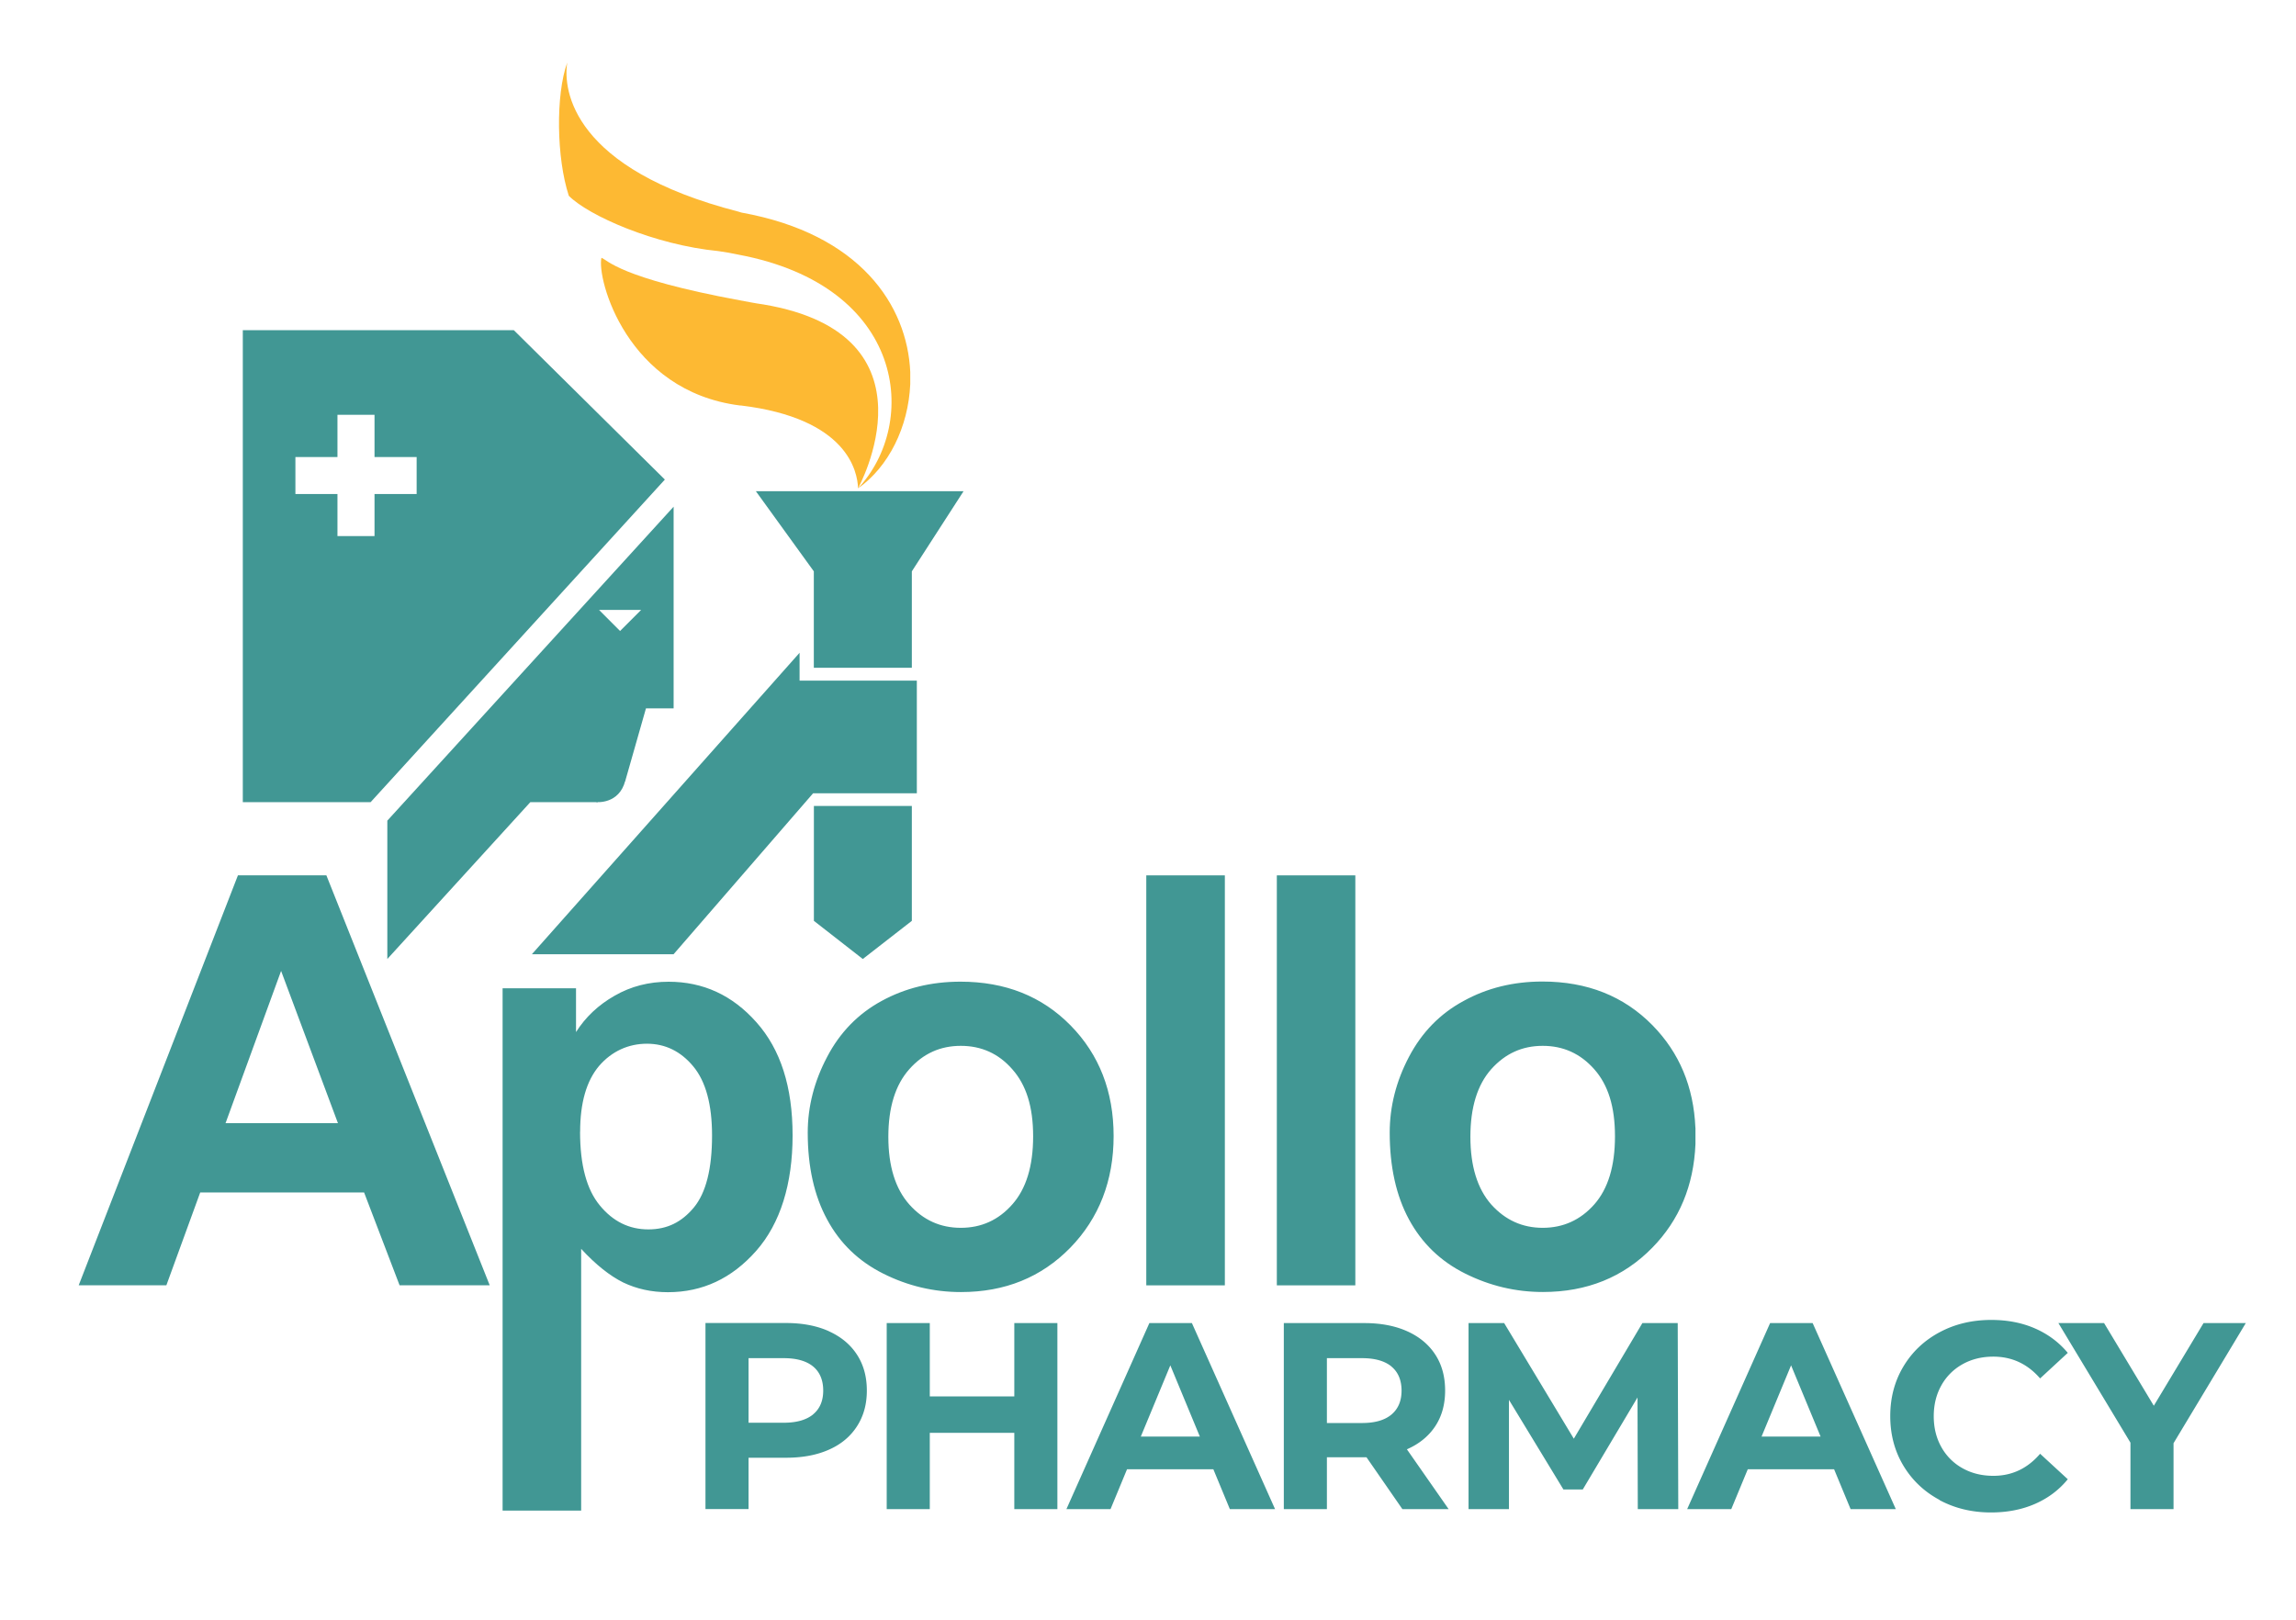
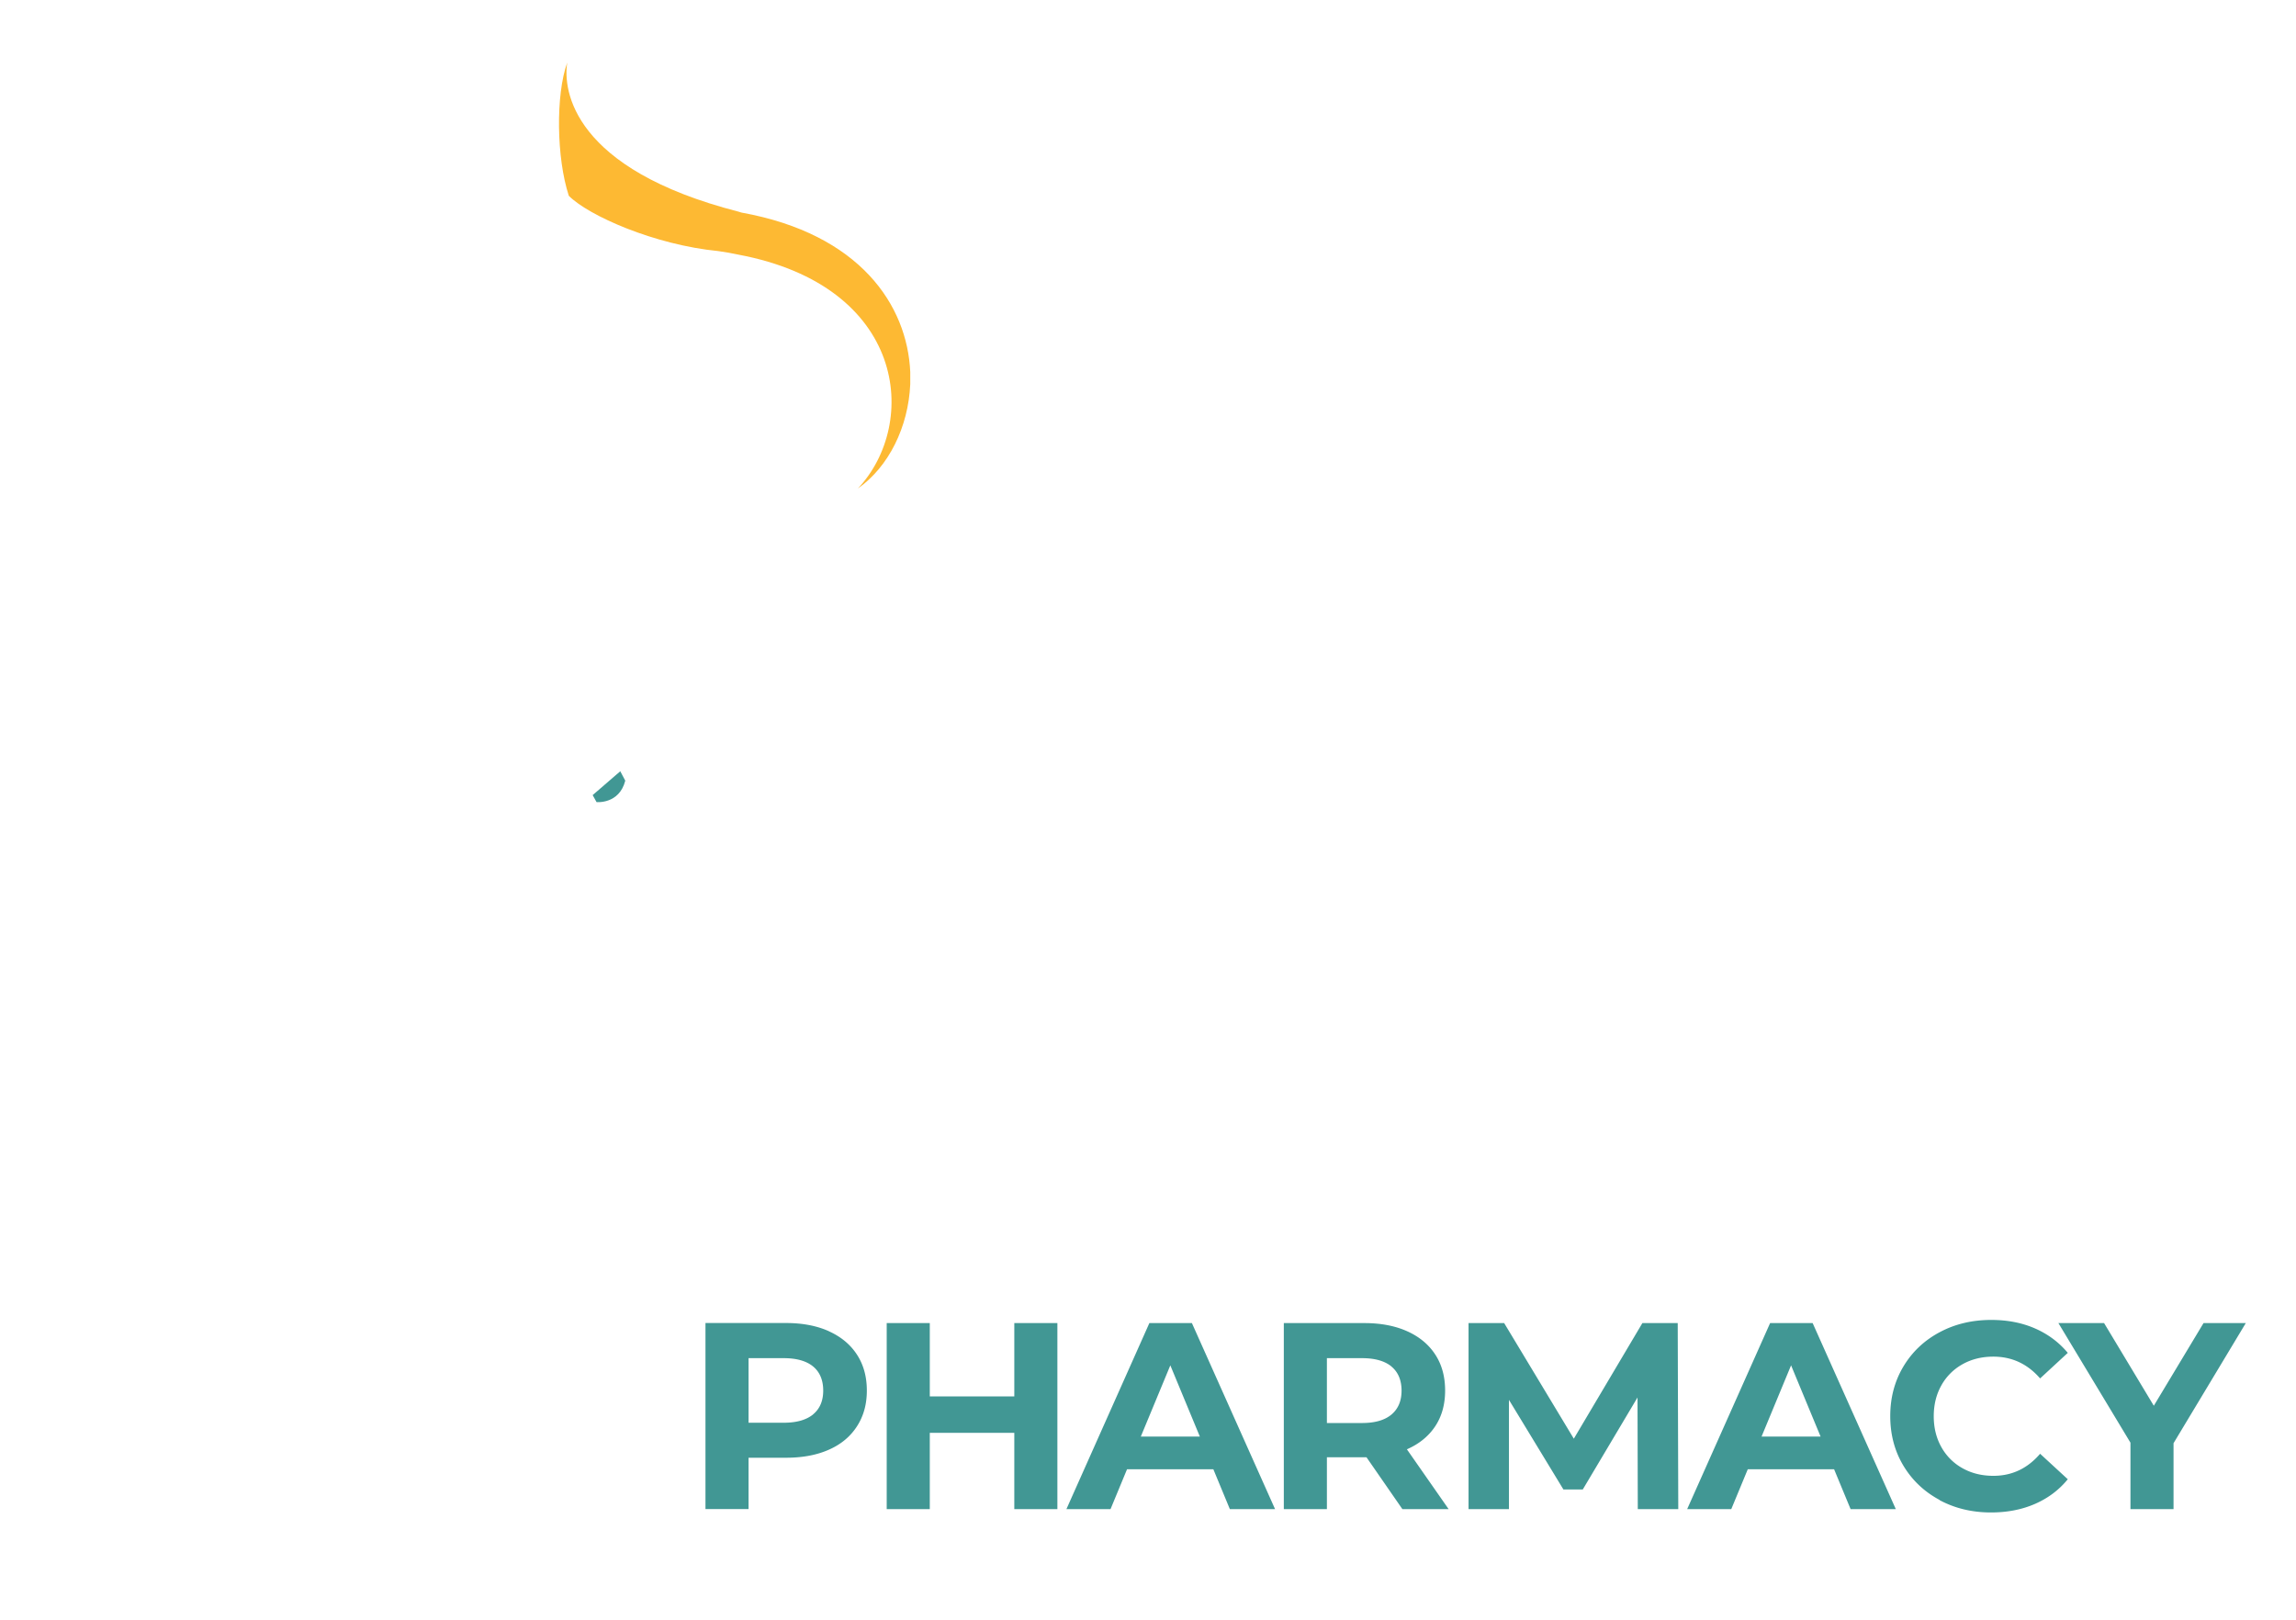
<svg xmlns="http://www.w3.org/2000/svg" id="Layer_1" viewBox="0 0 335.22 236.53">
  <defs>
    <style>.cls-1,.cls-2{fill-rule:evenodd}.cls-1,.cls-3{fill:#419794}.cls-2{fill:#fdb933}</style>
  </defs>
-   <path d="M214.68 165.98c0 4.3 1.03 7.59 3.04 9.88 2.05 2.28 4.55 3.41 7.52 3.41s5.5-1.13 7.52-3.41c2.02-2.28 3.03-5.6 3.03-9.95s-1.01-7.52-3.03-9.8c-2.03-2.29-4.53-3.41-7.52-3.41s-5.47 1.12-7.52 3.41c-2.02 2.28-3.04 5.57-3.04 9.87m32.86-1.32v2.4c-.26 6.03-2.34 11.07-6.31 15.12-4.22 4.31-9.55 6.46-15.96 6.46-3.97 0-7.74-.89-11.35-2.69-3.61-1.8-6.33-4.44-8.21-7.91-1.87-3.46-2.81-7.69-2.81-12.67 0-3.82.94-7.5 2.81-11.06 1.88-3.58 4.54-6.31 7.99-8.17 3.41-1.88 7.25-2.83 11.49-2.83 6.54 0 11.9 2.13 16.08 6.39 3.93 4.01 6 8.98 6.26 14.95M49.34 163.99l-8.3-22.23-8.11 22.23h16.41Zm22.14 23.67H58.34l-5.18-13.55H29.23l-4.94 13.55h-12.8l23.25-59.86h12.91l23.85 59.86ZM84.69 165.23c0 4.88.96 8.46 2.9 10.79 1.92 2.33 4.28 3.48 7.06 3.48s4.88-1.07 6.65-3.19c1.77-2.14 2.66-5.64 2.66-10.51 0-4.53-.91-7.9-2.75-10.11-1.82-2.19-4.08-3.3-6.76-3.3s-5.13 1.09-6.99 3.25c-1.83 2.17-2.76 5.37-2.76 9.61M73.38 144.3H84.1v6.39c1.38-2.18 3.26-3.96 5.64-5.31 2.37-1.37 5.01-2.04 7.88-2.04 5.04 0 9.32 1.97 12.82 5.92 3.53 3.96 5.28 9.44 5.28 16.51s-1.78 12.86-5.32 16.87c-3.54 4.01-7.83 6.03-12.88 6.03-2.4 0-4.57-.48-6.53-1.42-1.94-.96-4.01-2.6-6.14-4.91v38.22H73.38v-76.25ZM129.7 165.98c0 4.3 1.03 7.59 3.06 9.88 2.03 2.28 4.53 3.41 7.52 3.41s5.5-1.13 7.51-3.41c2.03-2.28 3.05-5.6 3.05-9.95s-1.02-7.52-3.05-9.8c-2-2.29-4.52-3.41-7.51-3.41s-5.49 1.12-7.52 3.41c-2.03 2.28-3.06 5.57-3.06 9.87m-11.77-.6c0-3.82.95-7.5 2.83-11.06 1.86-3.57 4.53-6.31 7.95-8.17 3.43-1.88 7.27-2.82 11.51-2.82 6.56 0 11.9 2.13 16.09 6.39 4.18 4.26 6.28 9.65 6.28 16.15s-2.12 11.99-6.34 16.32c-4.22 4.31-9.53 6.46-15.95 6.46-3.96 0-7.75-.89-11.34-2.69-3.6-1.8-6.34-4.44-8.2-7.91-1.88-3.46-2.83-7.69-2.83-12.67" class="cls-1" />
-   <path d="M167.36 127.81h11.47v59.86h-11.47zM186.42 127.81h11.46v59.86h-11.46z" class="cls-3" />
-   <path d="M98.34 139.33H77.65l39.09-44.02v4.07h17.12v16.45h-15.15l-20.37 23.5z" class="cls-1" />
-   <path d="M118.83 117.68h14.3v16.77l-7.16 5.57-7.14-5.57v-16.77zM110.36 71.72h30.32l-7.55 11.7V97.5h-14.31V83.42l-8.46-11.7zM54.11 117.12H35.45V48.21h39.57l22.05 21.81-42.96 47.1ZM43.13 72.13h6.14v6.14h5.41v-6.14h6.15v-5.4h-6.15v-6.17h-5.41v6.17h-6.14v5.4ZM90.53 92.13l-3.07-3.08h6.15l-3.08 3.08Zm-33.98 27.68v20.21l20.88-22.9h9.79l4.08-3.13 3.01-10.56h4.04V73.98l-41.79 45.83Z" class="cls-1" />
  <path d="M87.08 117.11s3.32.35 4.21-3.13l-.73-1.37-4.03 3.48.56 1.01Z" class="cls-1" />
  <path d="M108.27 31.04c-.13-.05-.32-.1-.46-.14-24.17-6.21-25.65-17.68-24.99-21.77-1.7 4.7-1.58 13.95.23 19.46 2.9 2.91 12.51 7.16 21.82 8.07 1 .14 1.98.31 2.94.52 24.45 4.58 26.43 24.57 17.44 34.15 4.52-3.19 7.37-8.99 7.65-15.24v-1.77c-.43-9.74-7.32-20.16-24.63-23.28" class="cls-2" />
-   <path d="M111.46 44.45c-1.24-.17-2.39-.41-3.44-.6-17.72-3.27-19.33-5.93-20.21-6.21-.7 3.04 3.67 19.47 20.21 21.56h.13c15.61 1.88 17.04 9.65 17.13 12.09 0 0 12.42-22.42-13.82-26.84" class="cls-2" />
  <g>
    <path d="M121.03 194.38c1.77.8 3.14 1.94 4.09 3.41.96 1.47 1.44 3.22 1.44 5.24s-.48 3.73-1.44 5.22-2.32 2.63-4.09 3.41c-1.77.79-3.86 1.18-6.27 1.18h-5.47v7.49H103v-27.16h11.76c2.41 0 4.49.4 6.27 1.2Zm-2.31 12.12c.98-.81 1.47-1.97 1.47-3.47s-.49-2.7-1.47-3.51c-.98-.81-2.42-1.22-4.31-1.22h-5.12v9.43h5.12c1.89 0 3.32-.41 4.31-1.22ZM154.38 193.18v27.16h-6.29V209.2h-12.34v11.14h-6.29v-27.16h6.29v10.71h12.34v-10.71h6.29ZM177.16 214.52h-12.61l-2.41 5.82h-6.44l12.11-27.16h6.21l12.14 27.16h-6.6l-2.41-5.82Zm-1.98-4.77-4.31-10.4-4.31 10.4h8.61ZM204.75 220.34l-5.24-7.57h-5.78v7.57h-6.29v-27.16h11.76c2.41 0 4.49.4 6.27 1.2 1.77.8 3.14 1.94 4.09 3.41.96 1.47 1.43 3.22 1.43 5.24s-.48 3.76-1.45 5.22-2.35 2.58-4.13 3.36l6.09 8.73h-6.75Zm-1.59-20.82c-.98-.81-2.42-1.22-4.31-1.22h-5.12v9.47h5.12c1.89 0 3.32-.41 4.31-1.24.98-.83 1.47-1.99 1.47-3.49s-.49-2.7-1.47-3.51ZM239.12 220.34l-.04-16.3-7.99 13.43h-2.83l-7.95-13.08v15.95h-5.9v-27.16h5.2l10.17 16.88 10.01-16.88h5.16l.08 27.16h-5.9ZM267.79 214.52h-12.61l-2.41 5.82h-6.44l12.11-27.16h6.21l12.14 27.16h-6.6l-2.41-5.82Zm-1.98-4.77-4.31-10.4-4.31 10.4h8.61ZM283.18 219c-2.24-1.2-4-2.87-5.28-5-1.28-2.13-1.92-4.55-1.92-7.24s.64-5.1 1.92-7.24 3.04-3.8 5.28-5c2.24-1.2 4.75-1.8 7.55-1.8 2.35 0 4.48.41 6.38 1.24s3.5 2.02 4.79 3.57l-4.04 3.73c-1.84-2.12-4.11-3.18-6.83-3.18-1.68 0-3.18.37-4.5 1.11a7.914 7.914 0 0 0-3.09 3.09c-.74 1.32-1.11 2.82-1.11 4.5s.37 3.18 1.11 4.5a7.914 7.914 0 0 0 3.09 3.09c1.32.74 2.82 1.11 4.5 1.11 2.72 0 4.99-1.07 6.83-3.22l4.04 3.72c-1.29 1.58-2.9 2.78-4.81 3.61-1.91.83-4.05 1.24-6.4 1.24-2.77 0-5.27-.6-7.51-1.8ZM317.34 210.72v9.62h-6.29v-9.7l-10.52-17.46h6.67l7.26 12.07 7.26-12.07h6.17l-10.55 17.54Z" class="cls-3" />
  </g>
</svg>